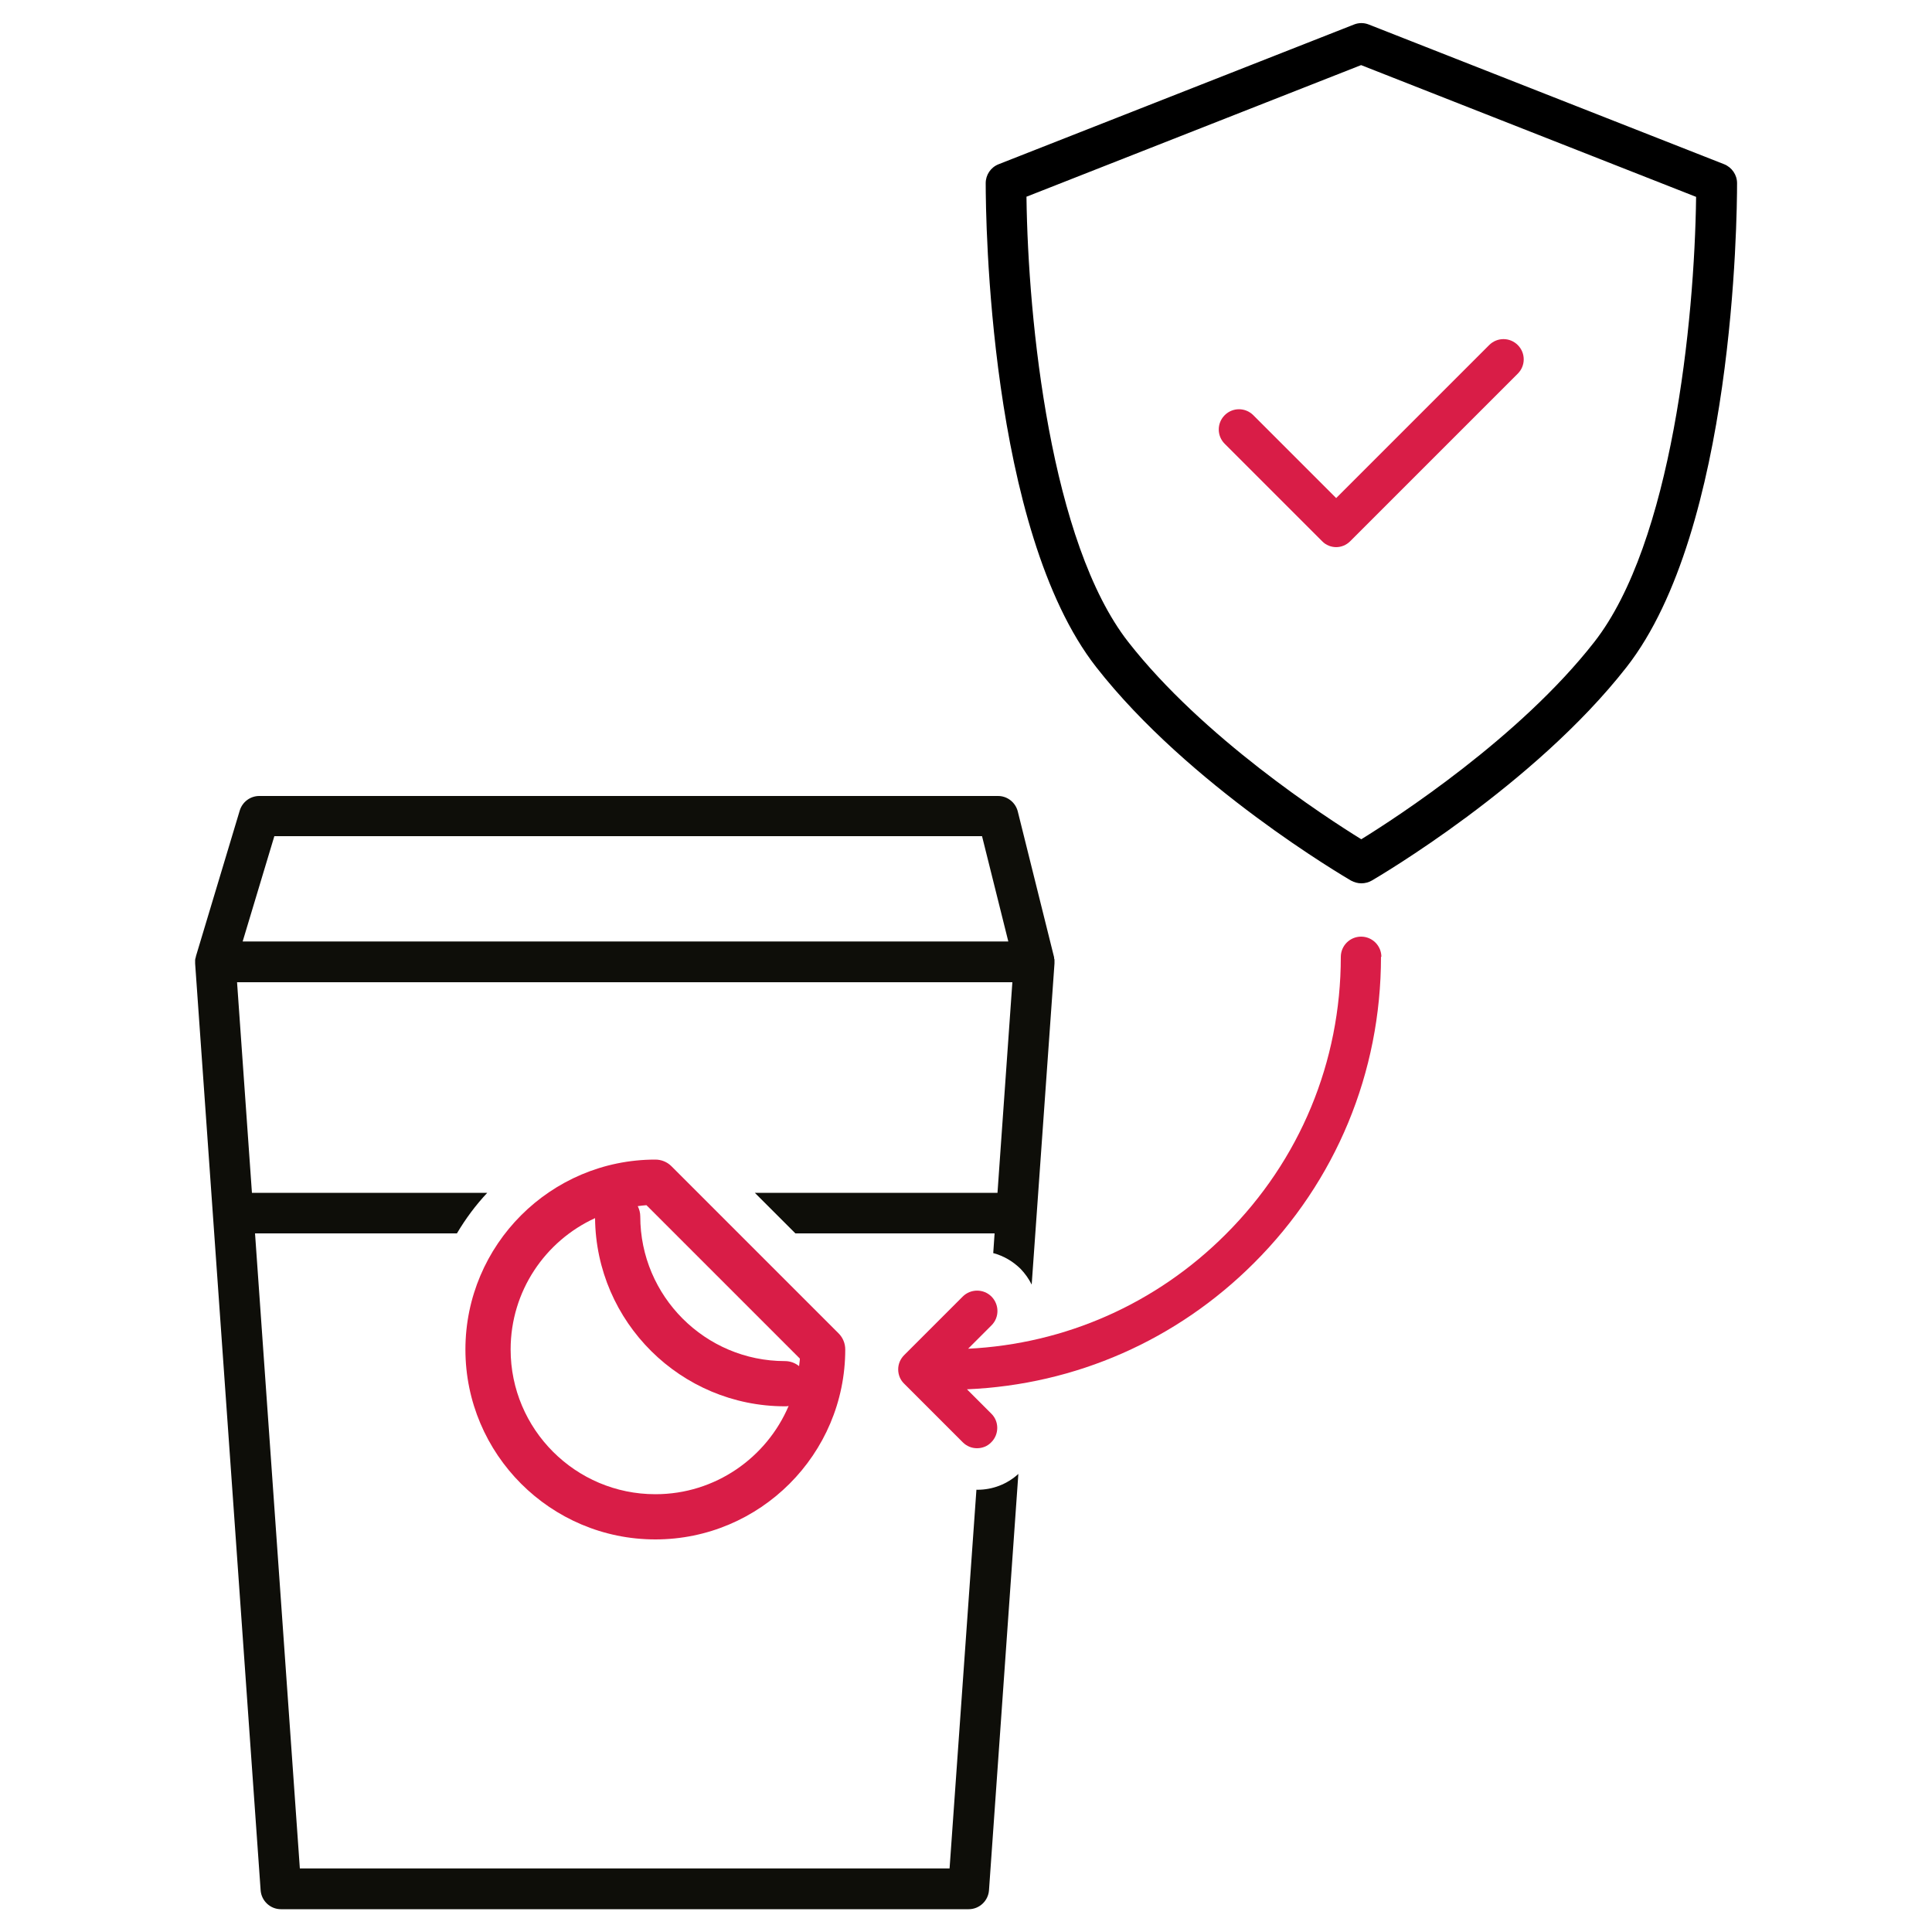
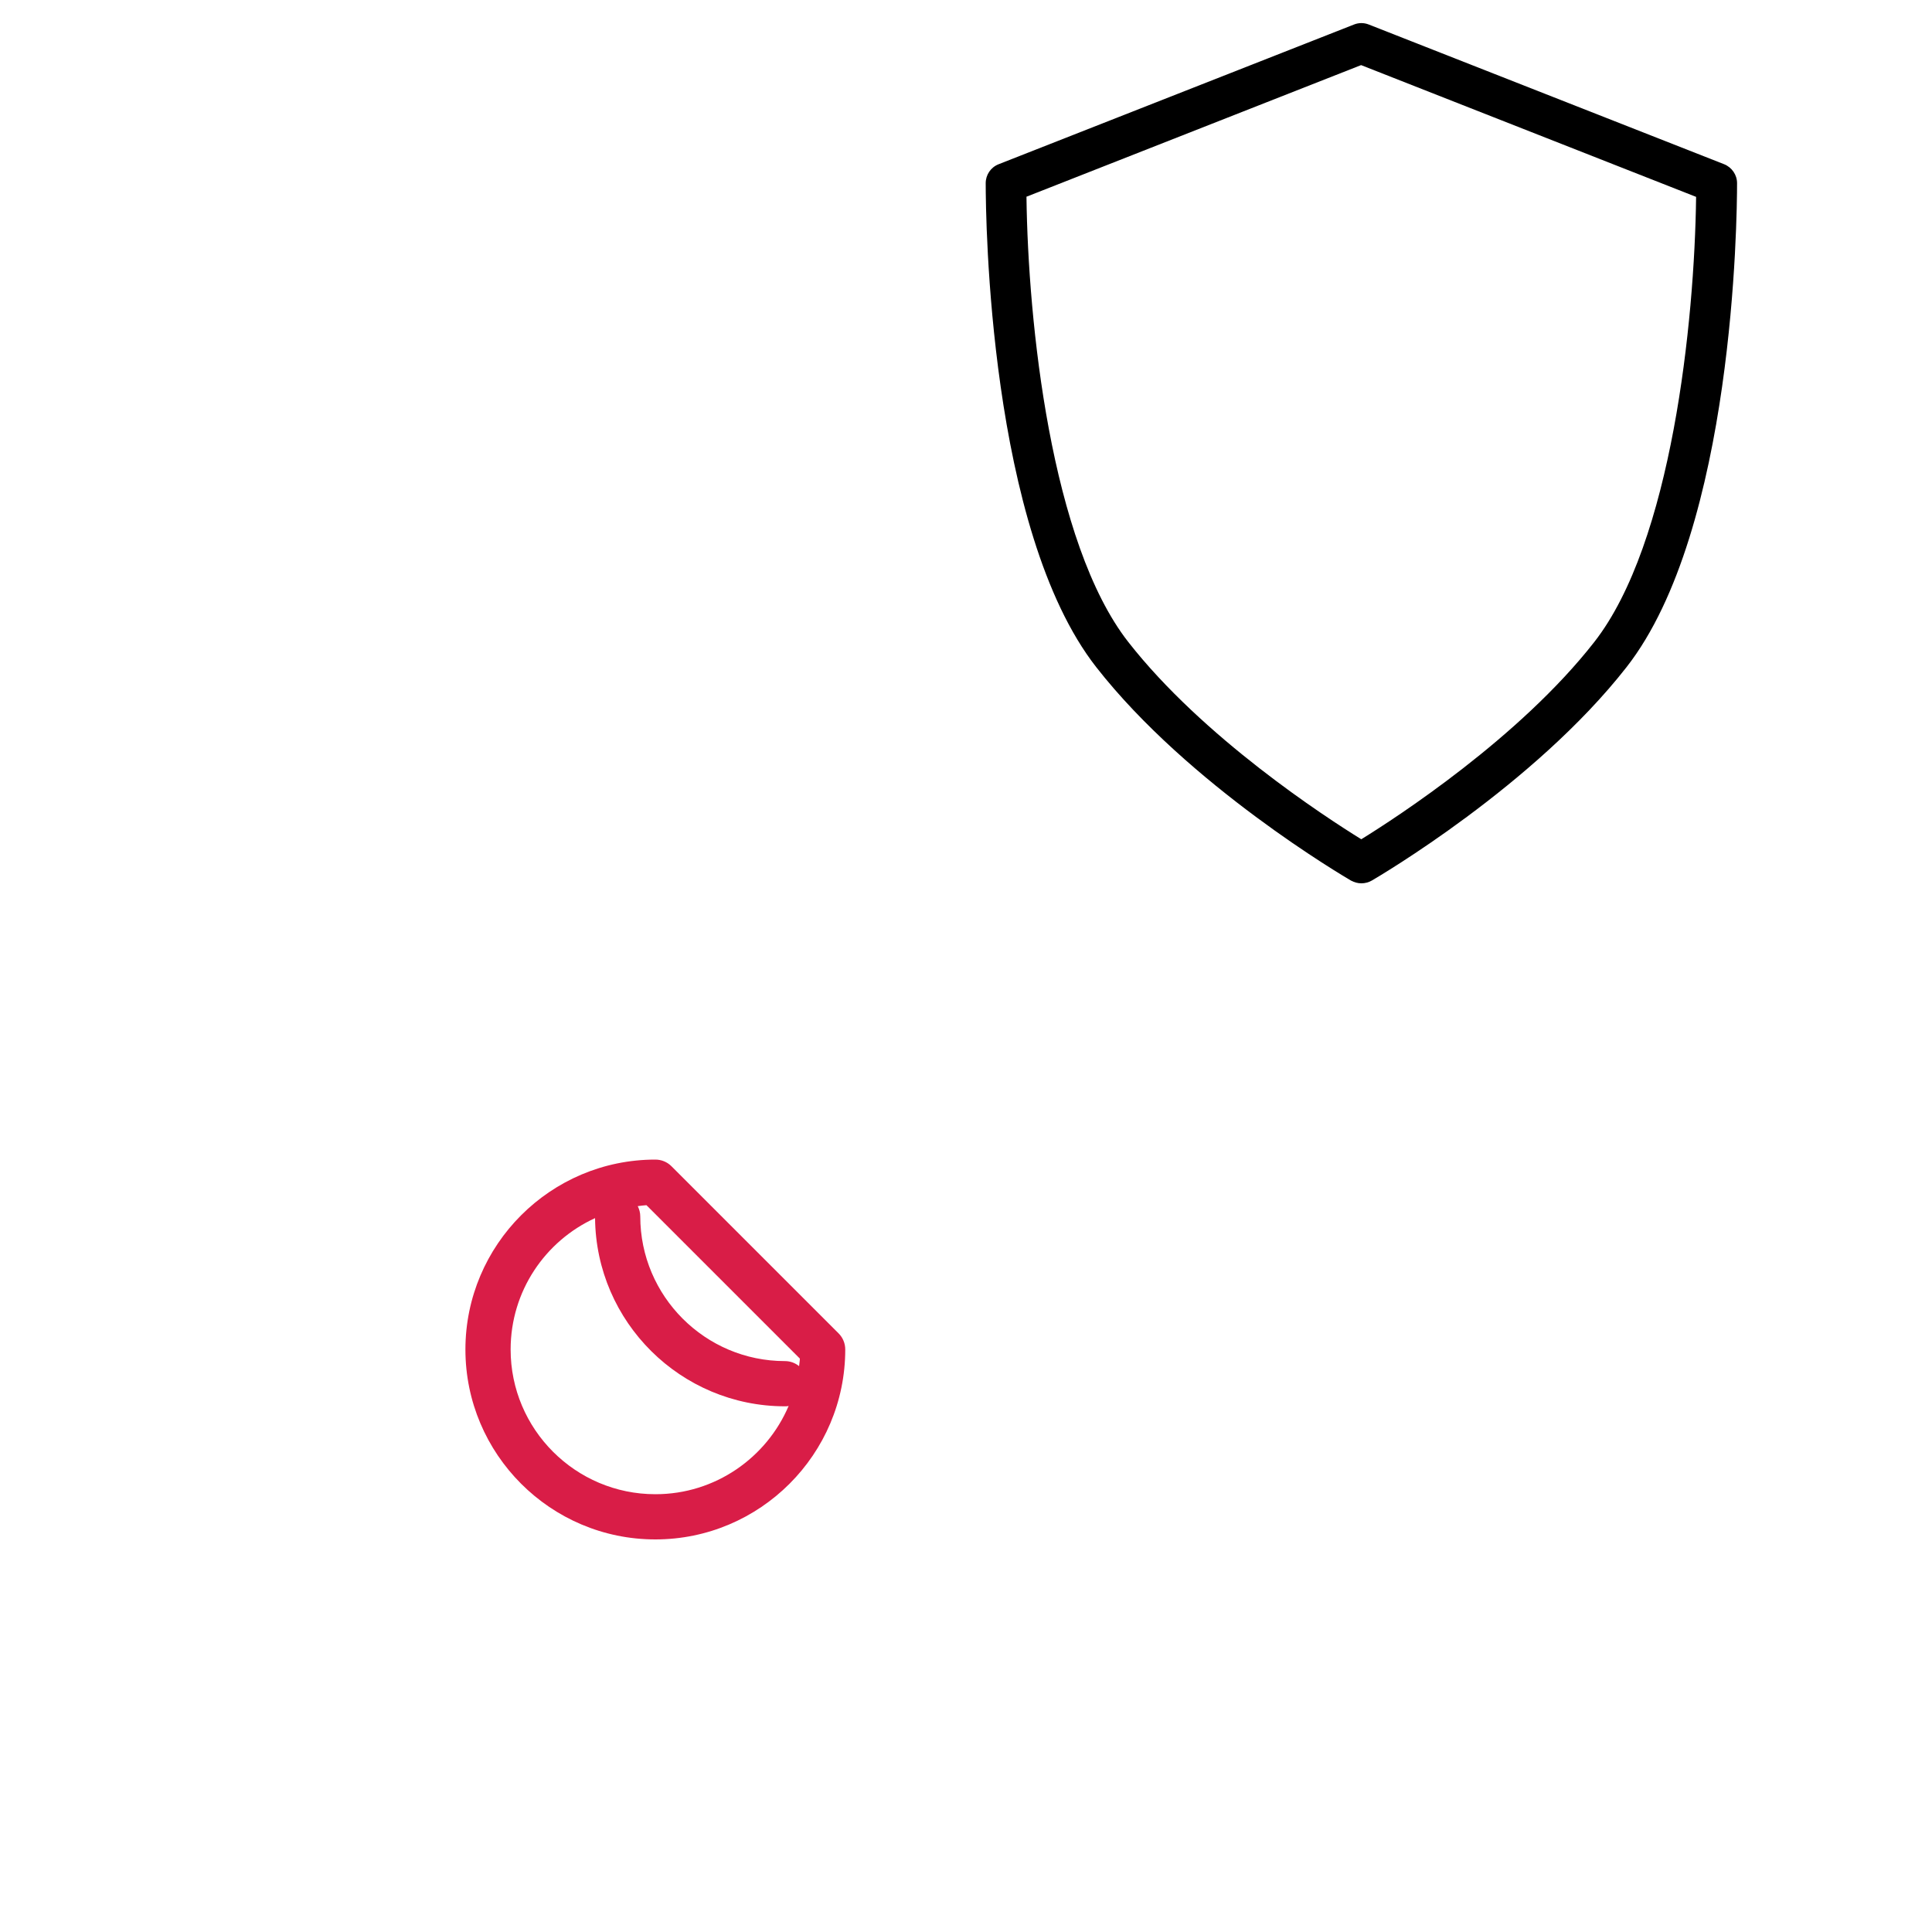
<svg xmlns="http://www.w3.org/2000/svg" viewBox="0 0 100 100">
  <defs>
    <style>.d{fill:none;}.e{fill:#d91d47;}.f{fill:#0e0e09;}</style>
  </defs>
  <g id="a" />
  <g id="b">
    <g>
      <path d="M70.46,45.72c-.18,0-.36-.05-.53-.14-.34-.2-8.4-4.92-13.19-11.05-5.56-7.11-5.72-23.24-5.72-25.05,0-.43,.26-.82,.67-.98L70.08,1.27c.25-.1,.52-.1,.77,0l18.39,7.23c.4,.16,.67,.55,.67,.98,0,1.81-.16,17.94-5.72,25.05-4.79,6.13-12.85,10.85-13.19,11.05-.16,.09-.35,.14-.53,.14ZM53.13,10.19c.08,6.48,1.26,17.91,5.27,23.04,3.87,4.95,10.2,9.06,12.06,10.21,1.86-1.15,8.2-5.27,12.06-10.21,4.01-5.13,5.19-16.57,5.27-23.04l-17.34-6.82-17.34,6.82Z" />
      <g>
-         <polygon class="d" points="50.83 43.28 14.2 43.28 12.56 48.73 52.18 48.73 50.83 43.28" />
-         <path class="f" d="M50.54,77.1l-1.39,19.61H15.52l-2.32-32.87h10.45c.45-.76,.97-1.46,1.57-2.1H13.04l-.77-10.9H52.4l-.77,10.9h-12.56l2.1,2.1h10.31l-.07,1.02c.53,.14,1.01,.42,1.41,.81,.24,.25,.43,.52,.58,.82l1.18-16.62s0-.04,0-.05c0-.04,0-.08,0-.11,0-.04,0-.07-.02-.1,0-.02,0-.04,0-.06l-1.88-7.55c-.12-.47-.54-.8-1.02-.8H13.42c-.46,0-.87,.3-1.01,.75l-2.27,7.55s0,.05-.02,.08c0,.03-.02,.07-.02,.1,0,.04,0,.08,0,.12,0,.02,0,.05,0,.07l3.39,47.97c.04,.55,.5,.98,1.05,.98H50.14c.55,0,1.01-.43,1.05-.98l1.52-21.55c-.58,.53-1.33,.82-2.12,.82-.01,0-.03,0-.04,0ZM14.2,43.28H50.83l1.36,5.45H12.56l1.64-5.45Z" />
-       </g>
+         </g>
      <path class="e" d="M43.41,69.02l-8.66-8.66c-.22-.22-.52-.34-.83-.34-5.42,0-9.83,4.41-9.83,9.83s4.41,9.83,9.83,9.83,9.83-4.41,9.83-9.83c0-.31-.12-.61-.34-.83Zm-2.01,1.3c0,.13-.03,.26-.04,.39-.2-.16-.45-.26-.73-.26-4.13,0-7.49-3.36-7.49-7.49,0-.19-.05-.37-.13-.53,.15-.02,.3-.04,.45-.05l7.95,7.95Zm-7.48,7.02c-4.13,0-7.49-3.36-7.49-7.49,0-3.02,1.79-5.62,4.37-6.8,.05,5.38,4.44,9.74,9.83,9.74,.06,0,.13,0,.19-.02-1.14,2.68-3.8,4.57-6.89,4.57Z" />
-       <path class="e" d="M71.5,49.53c0-.58-.47-1.05-1.05-1.05s-1.05,.47-1.05,1.05c0,5.43-2.12,10.53-5.96,14.36-3.59,3.59-8.29,5.67-13.33,5.92l1.21-1.21c.41-.41,.41-1.07,0-1.49-.41-.41-1.08-.41-1.49,0l-3.03,3.03c-.2,.2-.31,.46-.31,.74s.11,.55,.31,.74l3.03,3.03c.21,.21,.47,.31,.74,.31s.54-.1,.74-.31c.41-.41,.41-1.08,0-1.48l-1.26-1.26c5.62-.24,10.86-2.54,14.86-6.54,4.24-4.23,6.57-9.86,6.57-15.85Z" />
-       <path class="e" d="M69.17,28.32c-.27,0-.54-.1-.74-.31l-5.04-5.04c-.41-.41-.41-1.07,0-1.48s1.07-.41,1.48,0l4.29,4.29,7.92-7.92c.41-.41,1.07-.41,1.48,0s.41,1.07,0,1.48l-8.67,8.67c-.21,.21-.47,.31-.74,.31Z" />
    </g>
  </g>
  <g id="c" />
</svg>